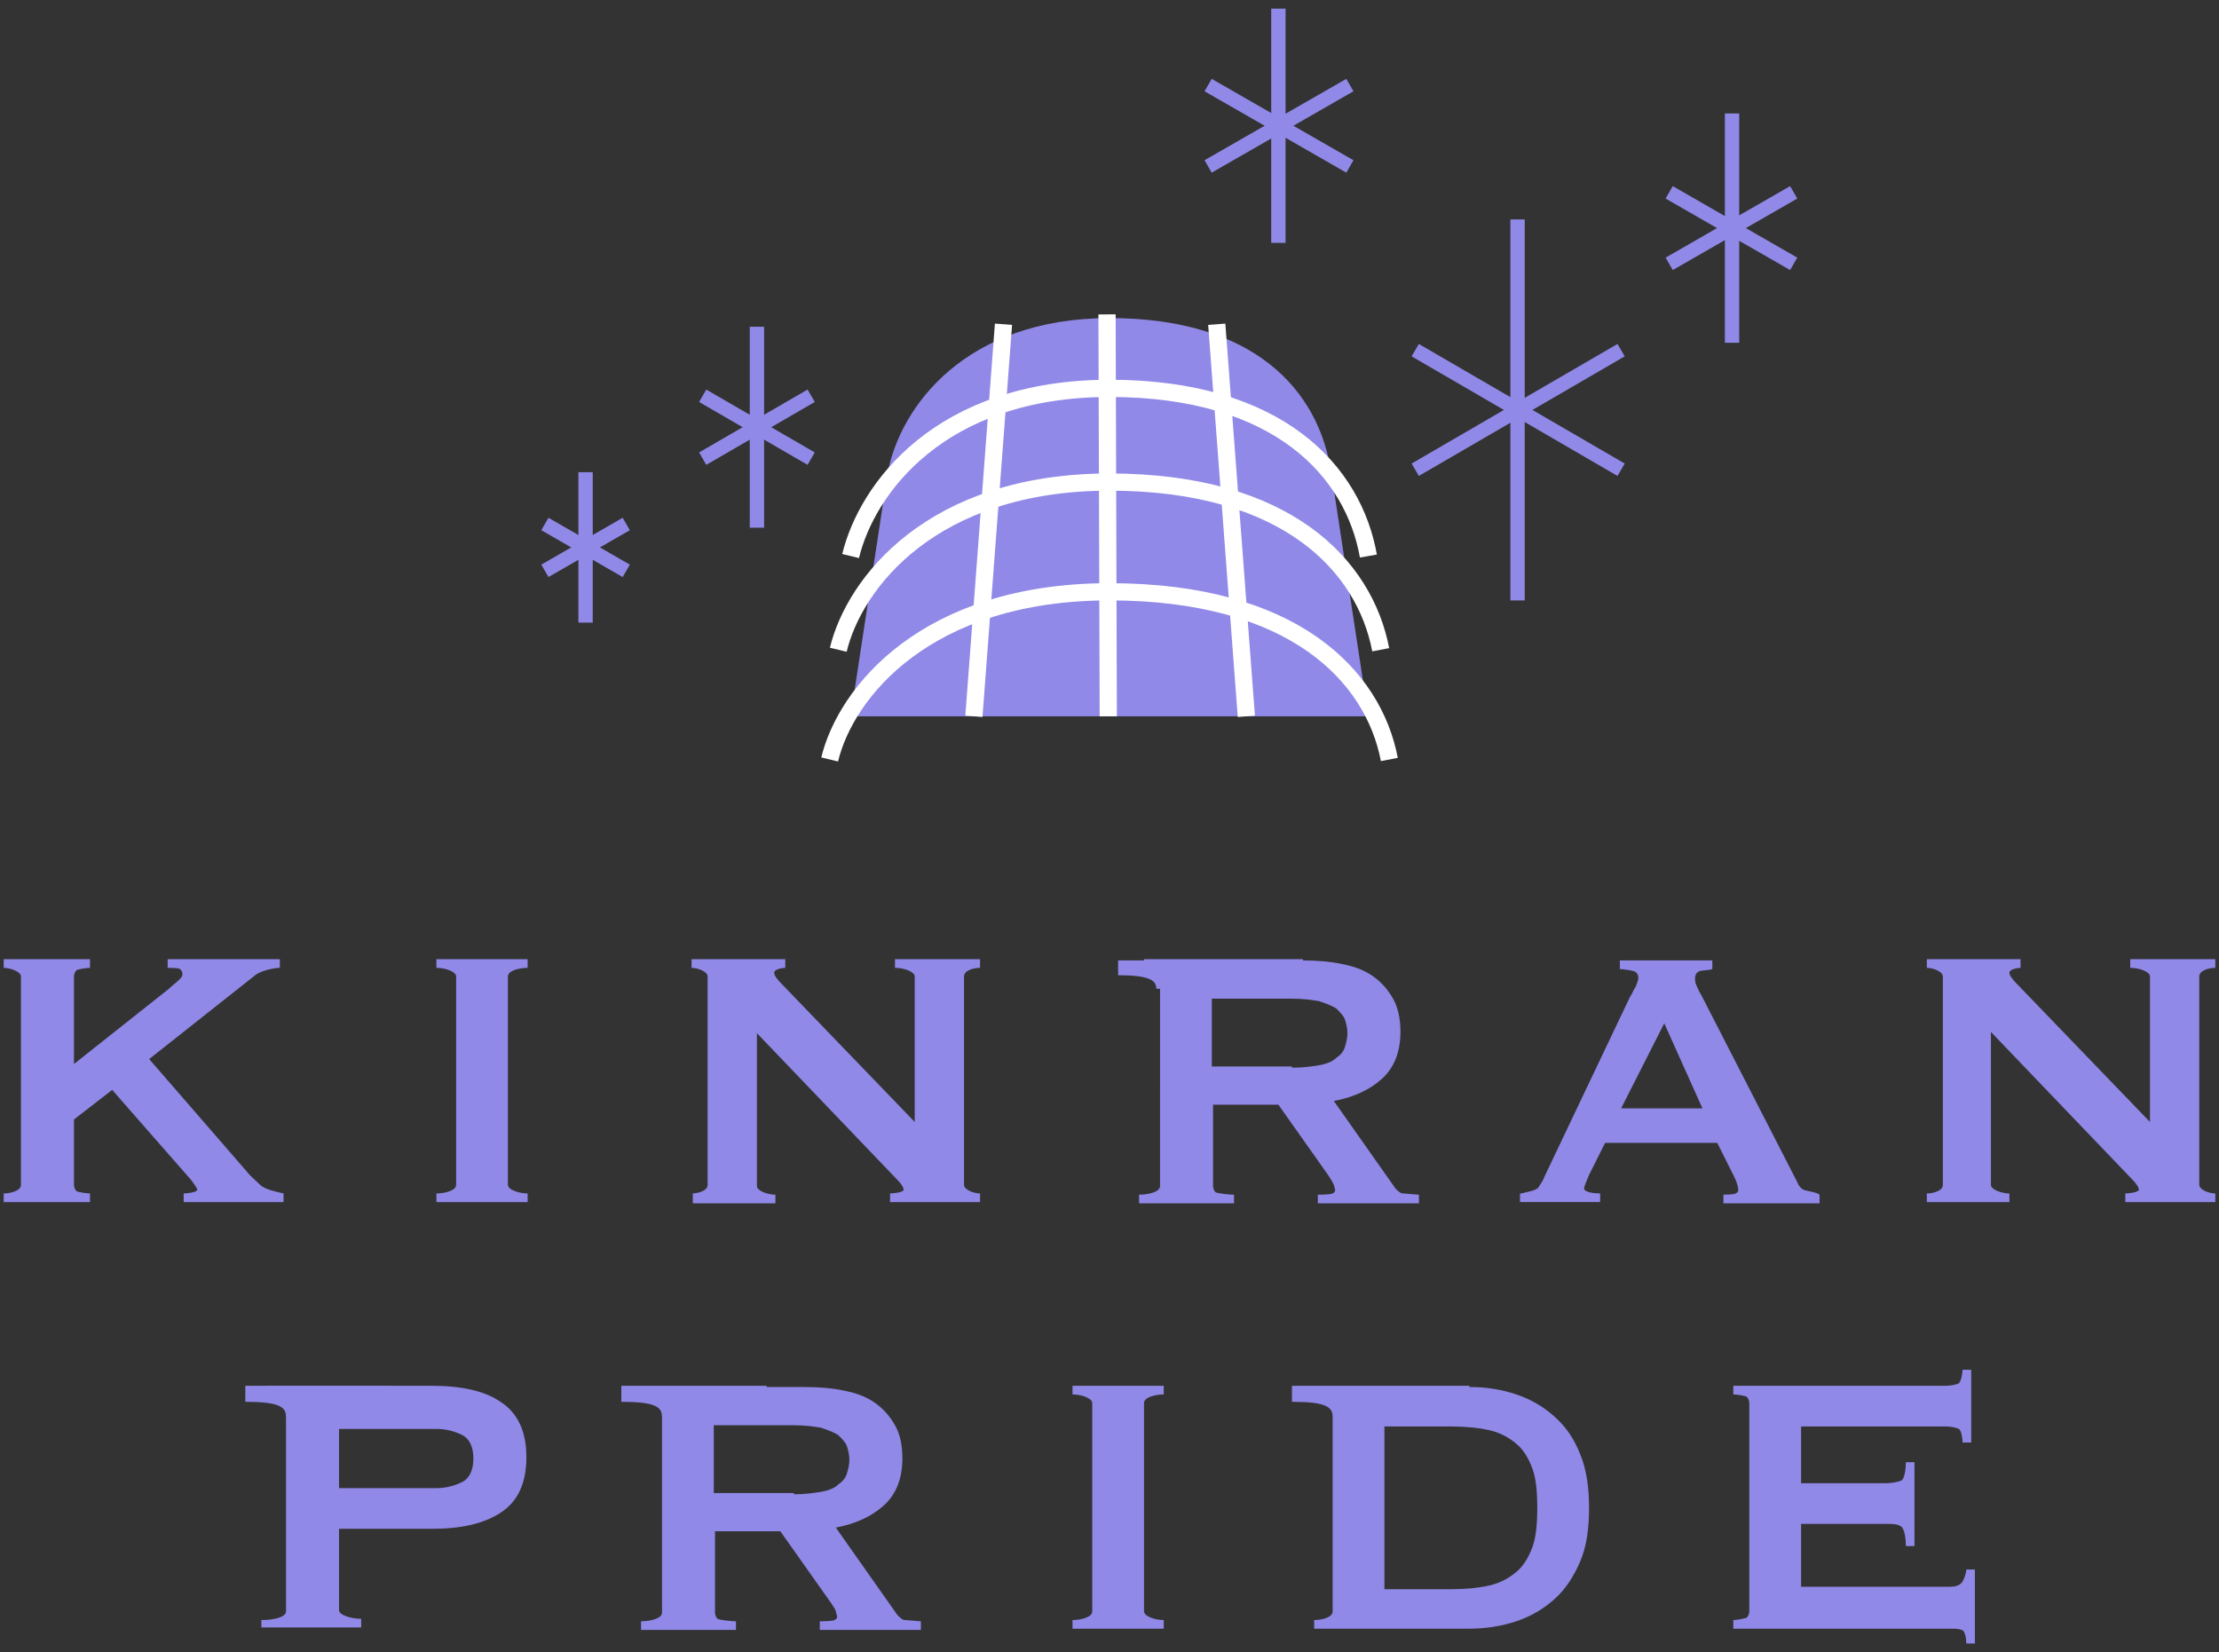
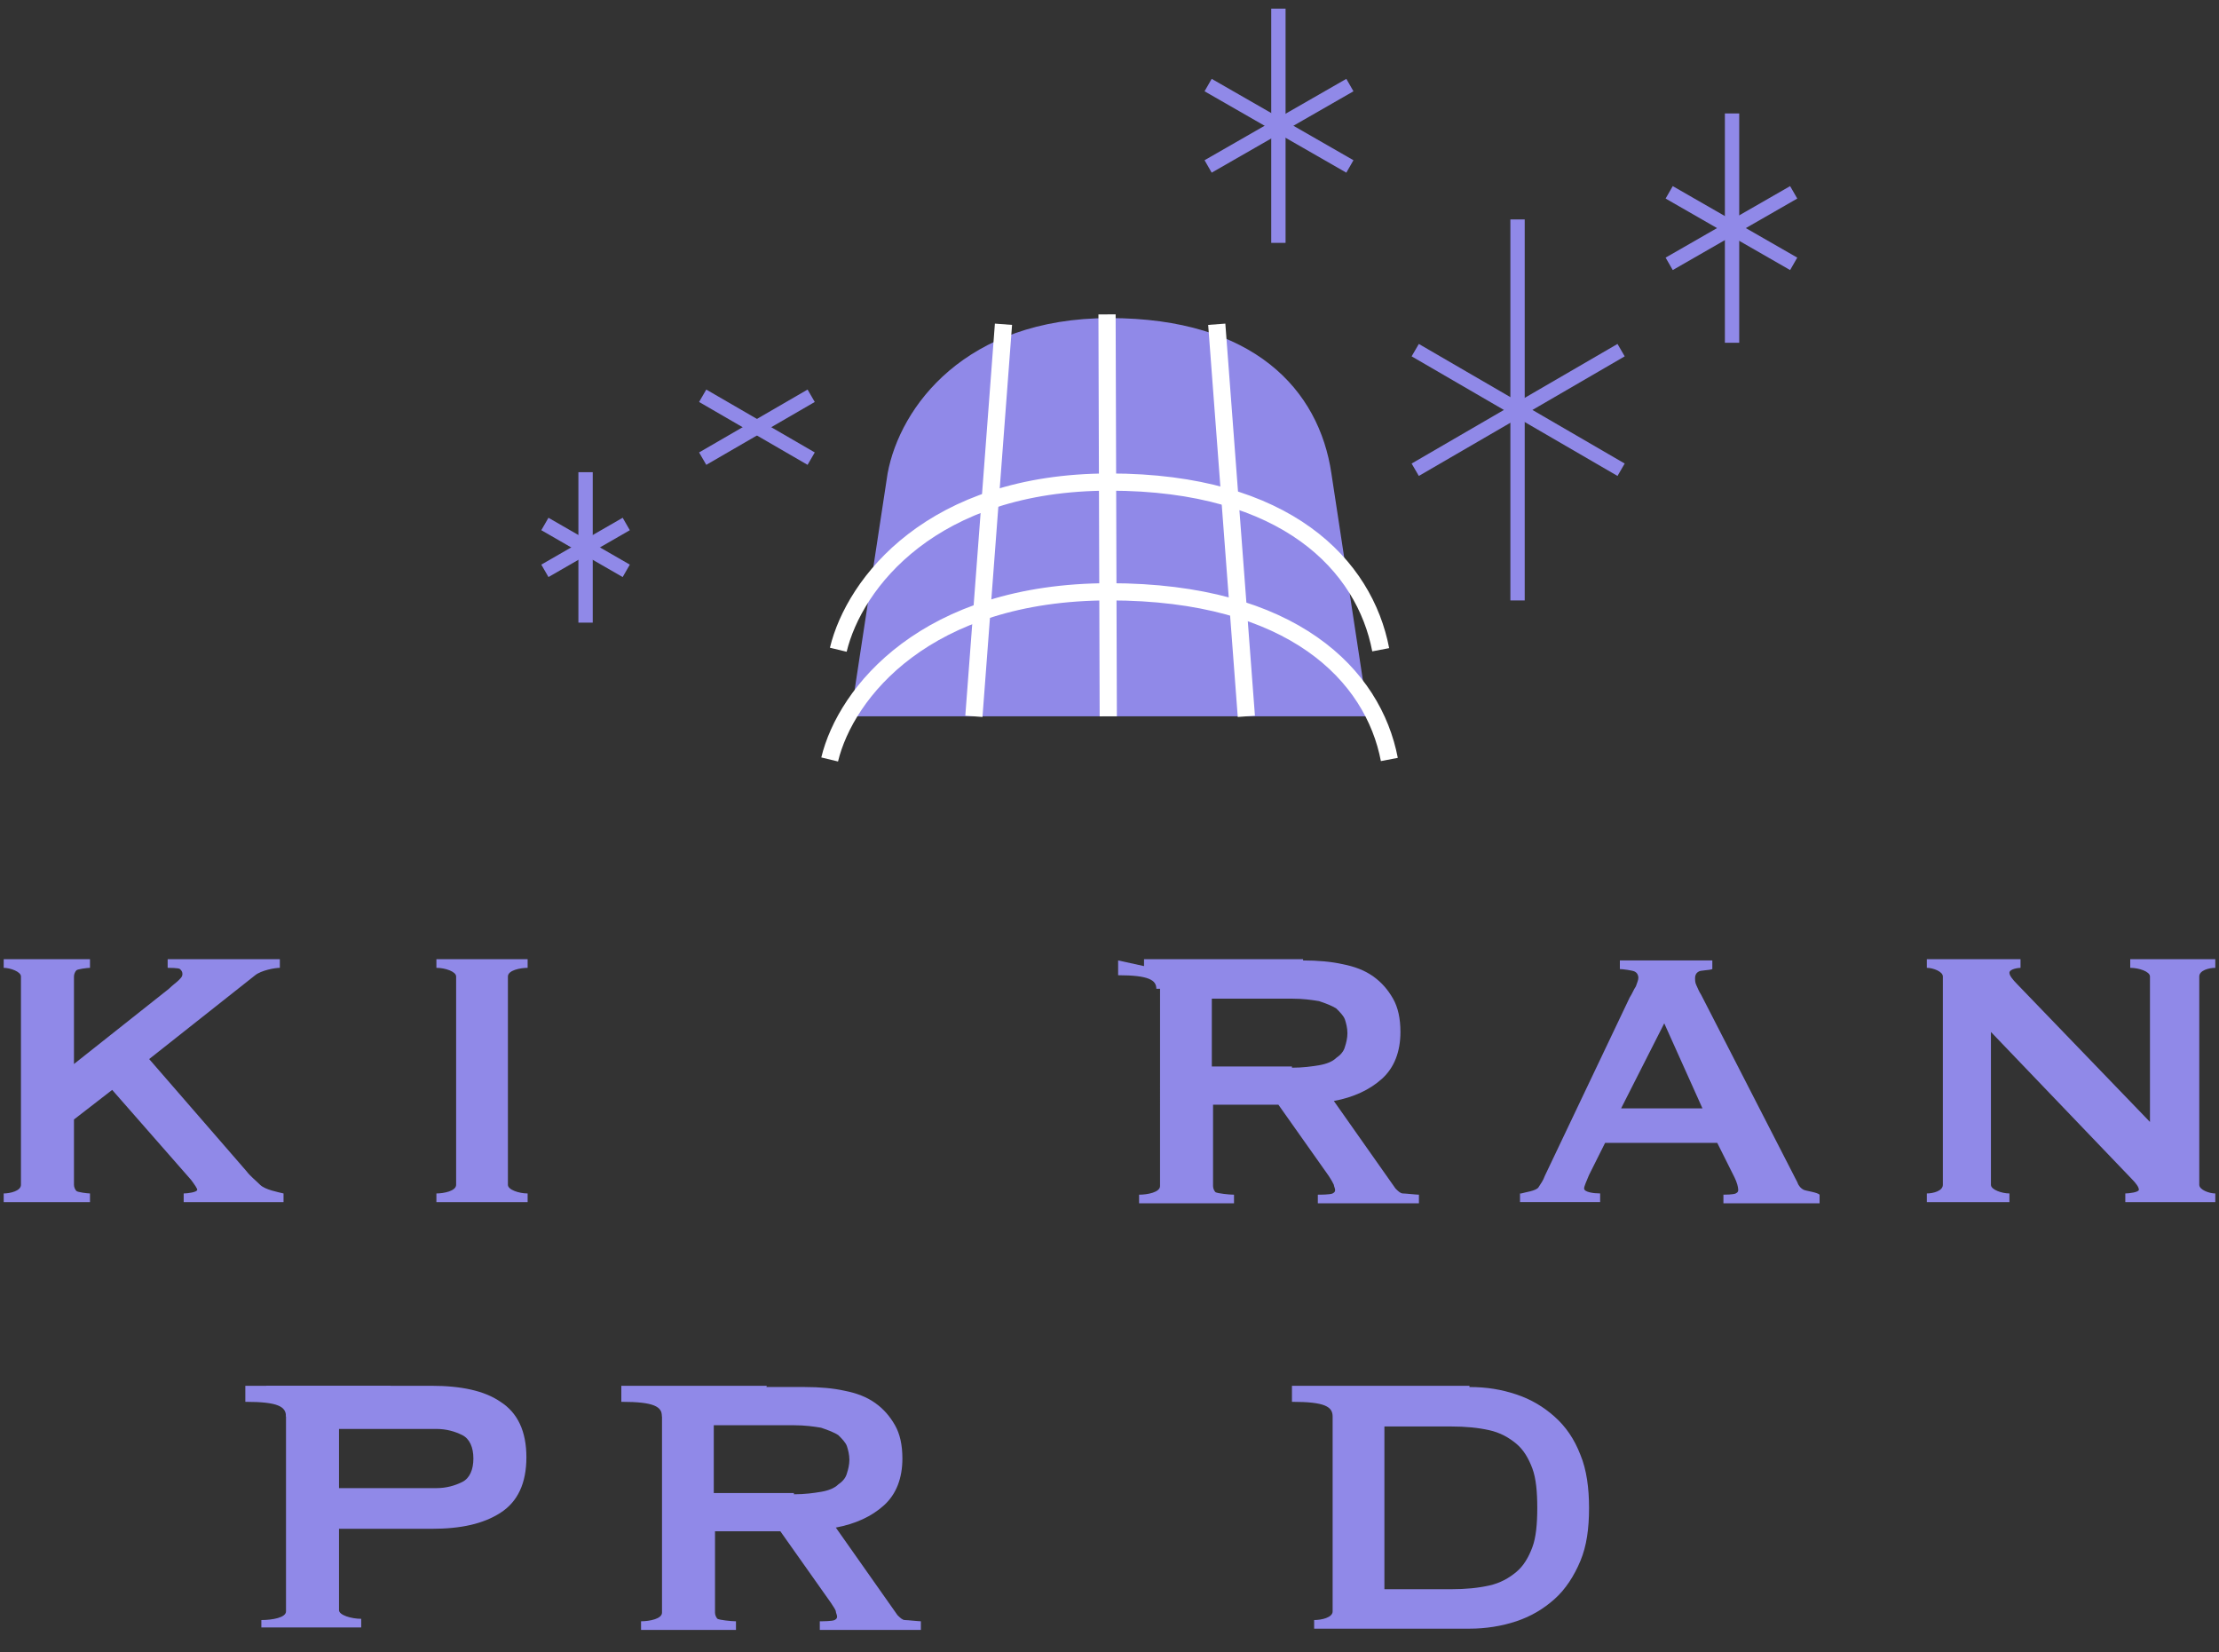
<svg xmlns="http://www.w3.org/2000/svg" version="1.1" id="レイヤー_1" x="0px" y="0px" viewBox="0 0 180 134" style="enable-background:new 0 0 180 134;" xml:space="preserve">
  <rect x="0" y="0" width="180" height="134" fill="#333333" stroke="none" />
  <style type="text/css">
	.st0{fill:#9089E8;}
	.st1{fill:none;stroke:#FFFFFF;stroke-width:1.396;stroke-miterlimit:10;}
	.st2{fill:none;stroke:#9089E8;stroke-width:1.163;stroke-linejoin:round;stroke-miterlimit:10;}
</style>
  <g>
    <g>
      <g>
        <path class="st0" d="M6,96.1c0,0.2,0.1,0.4,0.2,0.5c0.1,0.1,0.9,0.2,1.1,0.2v0.7h-7v-0.7c0.5,0,1.4-0.2,1.4-0.7V79.2     c0-0.4-0.9-0.7-1.4-0.7v-0.7h7v0.7c-0.2,0-1,0.1-1.1,0.2C6.1,78.8,6,79,6,79.2v7.1l7.7-6.1c0.3-0.3,0.6-0.5,0.8-0.7     c0.2-0.2,0.3-0.3,0.3-0.5c0-0.2-0.1-0.3-0.2-0.4c-0.1-0.1-0.9-0.1-1-0.1v-0.7h9.1v0.7c-0.4,0-1.5,0.2-2,0.6l-8.6,6.8L20,95     c0.3,0.4,0.7,0.7,1.1,1.1c0.4,0.4,1.5,0.6,1.9,0.7v0.7h-8.1v-0.7c0.3,0,1.1-0.1,1.1-0.3c0-0.1-0.2-0.4-0.5-0.8l-6.4-7.3L6,90.8     V96.1z" />
        <path class="st0" d="M35.4,96.8c0.6,0,1.6-0.2,1.6-0.7V79.2c0-0.4-0.9-0.7-1.6-0.7v-0.7h7.4v0.7c-0.6,0-1.6,0.2-1.6,0.7v16.9     c0,0.4,0.9,0.7,1.6,0.7v0.7h-7.4V96.8z" />
-         <path class="st0" d="M56.1,96.8c0.5,0,1.3-0.2,1.3-0.7V79.2c0-0.4-0.8-0.7-1.3-0.7v-0.7h7.6v0.7c-0.2,0-0.9,0.1-0.9,0.4     c0,0.2,0.2,0.5,0.7,1l10.7,11.1V79.2c0-0.4-0.9-0.7-1.6-0.7v-0.7h6.9v0.7c-0.5,0-1.3,0.2-1.3,0.7v16.9c0,0.4,0.8,0.7,1.3,0.7v0.7     h-7.3v-0.7c0.3,0,1.1-0.1,1.1-0.3c0-0.2-0.2-0.5-0.6-0.9L61.4,83.8v12.4c0,0.4,0.9,0.7,1.5,0.7v0.7h-6.7V96.8z" />
        <path class="st0" d="M105.7,77.9c1.2,0,2.3,0.1,3.2,0.3c1,0.2,1.8,0.5,2.5,1c0.7,0.5,1.2,1.1,1.6,1.8c0.4,0.7,0.6,1.6,0.6,2.7     c0,1.6-0.5,2.9-1.5,3.8c-1,0.9-2.3,1.5-3.9,1.8l5,7.1c0.2,0.2,0.4,0.4,0.6,0.4c0.2,0,1.1,0.1,1.3,0.1v0.7h-8.2v-0.7     c0.2,0,1,0,1.2-0.1c0.2-0.1,0.2-0.2,0.2-0.3c0-0.1-0.1-0.3-0.1-0.4c-0.1-0.2-0.2-0.4-0.4-0.7l-4.1-5.8h-5.3v6.6     c0,0.2,0.1,0.4,0.2,0.5c0.2,0.1,1.1,0.2,1.5,0.2v0.7h-7.7v-0.7c0.7,0,1.7-0.2,1.7-0.7V79.2c0-0.4-0.6-0.7-1.3-0.7v-0.7H105.7z      M104.8,86.6c0.9,0,1.6-0.1,2.2-0.2c0.6-0.1,1.1-0.3,1.4-0.6c0.3-0.2,0.6-0.5,0.7-0.9c0.1-0.3,0.2-0.7,0.2-1.1     c0-0.4-0.1-0.8-0.2-1.1c-0.1-0.3-0.4-0.6-0.7-0.9c-0.3-0.2-0.8-0.4-1.4-0.6c-0.6-0.1-1.3-0.2-2.2-0.2h-6.5v5.5H104.8z" />
-         <path class="st0" d="M101.2,80.2l-7.4,0l0,0c0-0.7-0.6-1.1-3.1-1.1v-1.2H102" />
+         <path class="st0" d="M101.2,80.2l-7.4,0l0,0c0-0.7-0.6-1.1-3.1-1.1v-1.2" />
        <path class="st0" d="M123.4,96.8c0.3-0.1,1.2-0.2,1.4-0.5c0.2-0.3,0.4-0.6,0.5-0.9l6.9-14.5c0.2-0.3,0.3-0.6,0.5-0.9     c0.1-0.3,0.2-0.5,0.2-0.7c0-0.2-0.1-0.4-0.3-0.5c-0.2-0.1-1-0.2-1.2-0.2v-0.7h7.5v0.7c-0.2,0.1-1,0.1-1.1,0.2     c-0.2,0.1-0.3,0.3-0.3,0.5c0,0.2,0,0.4,0.1,0.6c0.1,0.2,0.2,0.5,0.4,0.8l7.8,15.2c0.1,0.3,0.3,0.5,0.5,0.6     c0.2,0.1,1.1,0.2,1.3,0.4v0.7h-7.8v-0.7c0.1,0,0.8,0,1-0.1s0.2-0.2,0.2-0.3c0-0.2-0.1-0.6-0.3-1l-1.4-2.8h-9.1l-1.3,2.6     c-0.2,0.5-0.4,0.9-0.4,1.1c0,0.3,0.8,0.4,1.3,0.4v0.7h-6.5V96.8z M138.1,89.9l-3.1-6.9l-3.5,6.9H138.1z" />
        <path class="st0" d="M156.3,96.8c0.5,0,1.3-0.2,1.3-0.7V79.2c0-0.4-0.8-0.7-1.3-0.7v-0.7h7.6v0.7c-0.2,0-0.9,0.1-0.9,0.4     c0,0.2,0.2,0.5,0.7,1l10.7,11.1V79.2c0-0.4-0.9-0.7-1.6-0.7v-0.7h6.9v0.7c-0.5,0-1.3,0.2-1.3,0.7v16.9c0,0.4,0.8,0.7,1.3,0.7v0.7     h-7.3v-0.7c0.3,0,1.1-0.1,1.1-0.3c0-0.2-0.2-0.5-0.6-0.9l-11.4-11.9v12.4c0,0.4,0.9,0.7,1.5,0.7v0.7h-6.7V96.8z" />
      </g>
    </g>
    <g>
      <path class="st0" d="M21.2,132.1v-0.7c0.9,0,2-0.2,2-0.7v-16.9c0-0.4-0.7-0.7-1.6-0.7v-0.7h13.4c2.4,0,4.3,0.4,5.6,1.3    c1.4,0.9,2.1,2.4,2.1,4.5s-0.7,3.6-2.1,4.5c-1.4,0.9-3.2,1.3-5.6,1.3h-7.5v6.6c0,0.4,1,0.7,1.8,0.7v0.7H21.2z M35.4,120.7    c0.8,0,1.5-0.2,2.1-0.5c0.6-0.3,0.9-1,0.9-1.9s-0.3-1.6-0.9-1.9c-0.6-0.3-1.3-0.5-2.1-0.5h-7.9v4.8H35.4z" />
      <path class="st0" d="M31,114.9l-7.8,0l0,0c0-0.8-0.6-1.2-3.3-1.2v-1.3h11.8" />
      <path class="st0" d="M65.3,112.5c1.2,0,2.3,0.1,3.2,0.3c1,0.2,1.8,0.5,2.5,1c0.7,0.5,1.2,1.1,1.6,1.8c0.4,0.7,0.6,1.6,0.6,2.7    c0,1.6-0.5,2.9-1.5,3.8s-2.3,1.5-3.9,1.8l5,7.1c0.2,0.2,0.4,0.4,0.6,0.4c0.2,0,1.1,0.1,1.3,0.1v0.7h-8.2v-0.7c0.2,0,1,0,1.2-0.1    c0.2-0.1,0.2-0.2,0.2-0.3c0-0.1-0.1-0.3-0.1-0.4s-0.2-0.4-0.4-0.7l-4.1-5.8h-5.3v6.6c0,0.2,0.1,0.4,0.2,0.5    c0.2,0.1,1.1,0.2,1.5,0.2v0.7H52v-0.7c0.7,0,1.7-0.2,1.7-0.7v-16.9c0-0.4-0.6-0.7-1.3-0.7v-0.7H65.3z M64.4,121.2    c0.9,0,1.6-0.1,2.2-0.2c0.6-0.1,1.1-0.3,1.4-0.6c0.3-0.2,0.6-0.5,0.7-0.9c0.1-0.3,0.2-0.7,0.2-1.1c0-0.4-0.1-0.8-0.2-1.1    c-0.1-0.3-0.4-0.6-0.7-0.9c-0.3-0.2-0.8-0.4-1.4-0.6c-0.6-0.1-1.3-0.2-2.2-0.2h-6.5v5.5H64.4z" />
      <path class="st0" d="M61.5,114.9l-7.8,0l0,0c0-0.8-0.6-1.2-3.3-1.2v-1.3h11.8" />
-       <path class="st0" d="M87,131.4c0.6,0,1.6-0.2,1.6-0.7v-16.9c0-0.4-0.9-0.7-1.6-0.7v-0.7h7.4v0.7c-0.6,0-1.6,0.2-1.6,0.7v16.9    c0,0.4,0.9,0.7,1.6,0.7v0.7H87V131.4z" />
      <path class="st0" d="M119.2,112.5c1.4,0,2.6,0.2,3.8,0.6c1.2,0.4,2.2,1,3.1,1.8c0.9,0.8,1.6,1.8,2.1,3.1c0.5,1.2,0.7,2.7,0.7,4.3    c0,1.7-0.2,3.1-0.7,4.3c-0.5,1.2-1.2,2.3-2.1,3.1c-0.9,0.8-1.9,1.4-3.1,1.8c-1.2,0.4-2.5,0.6-3.8,0.6h-12.6v-0.7    c0.6,0,1.5-0.2,1.5-0.7v-16.9c0-0.4-0.5-0.7-1-0.7v-0.7H119.2z M115.9,114.9l-7.8,0l0,0c0-0.8-0.6-1.2-3.3-1.2v-1.3h11.8     M117.7,128.9c1.2,0,2.2-0.1,3.1-0.3c0.9-0.2,1.6-0.6,2.2-1.1c0.6-0.5,1-1.2,1.3-2c0.3-0.8,0.4-1.9,0.4-3.2c0-1.3-0.1-2.4-0.4-3.2    c-0.3-0.8-0.7-1.5-1.3-2c-0.6-0.5-1.3-0.9-2.2-1.1c-0.9-0.2-1.9-0.3-3.1-0.3h-5.4v13.2H117.7z" />
-       <path class="st0" d="M159.2,117c0-0.3-0.1-1-0.3-1.1c-0.2-0.1-0.6-0.2-1.1-0.2h-11.7v4.6h6.9c0.5,0,0.9-0.1,1.2-0.2    c0.3-0.1,0.4-1,0.4-1.5h0.7v6.8h-0.7c0-0.6-0.1-1.4-0.4-1.6c-0.3-0.2-0.7-0.2-1.2-0.2h-6.9v5.1h12.1c0.4,0,0.7-0.1,0.9-0.3    c0.2-0.2,0.4-0.8,0.4-1.1h0.7v6h-0.7c0-0.4-0.1-1.1-0.4-1.1c-0.2-0.1-0.5-0.1-0.9-0.1h-17.6v-0.7c0.2,0,0.9-0.1,1.1-0.2    c0.1-0.1,0.2-0.3,0.2-0.5v-16.9c0-0.2-0.1-0.4-0.2-0.5c-0.1-0.1-0.9-0.2-1.1-0.2v-0.7h17.2c0.5,0,0.9-0.1,1.1-0.2    c0.2-0.2,0.3-0.9,0.3-1.1h0.7v5.9H159.2z" />
    </g>
  </g>
  <g>
    <path class="st0" d="M108,38.4c-1-6.8-6.3-12.6-18-12.6S73,33,72,38.4L69,58.1h42L108,38.4z" />
-     <path class="st1" d="M111,45.1c-1.2-6.8-7.2-13.6-21-13.6s-19.7,8.2-21,13.6" />
    <path class="st1" d="M112,52.7c-1.3-6.8-7.6-13.6-22-13.6s-20.7,8.2-22,13.6" />
    <path class="st1" d="M67.3,61.6C68.6,56.2,75.1,48,90,48s21.4,6.8,22.7,13.6" />
    <line class="st1" x1="98.7" y1="26.3" x2="101.1" y2="58.1" />
    <line class="st1" x1="89.8" y1="25.5" x2="89.9" y2="58.1" />
    <line class="st1" x1="81.4" y1="26.3" x2="79" y2="58.1" />
  </g>
  <g>
    <g>
      <line class="st2" x1="47.5" y1="38.3" x2="47.5" y2="50.5" />
      <line class="st2" x1="44.2" y1="42.5" x2="50.8" y2="46.3" />
      <line class="st2" x1="44.2" y1="46.3" x2="50.8" y2="42.5" />
    </g>
    <g>
      <line class="st2" x1="140.5" y1="9.2" x2="140.5" y2="27.8" />
      <line class="st2" x1="135.4" y1="15.6" x2="145.5" y2="21.4" />
      <line class="st2" x1="135.4" y1="21.4" x2="145.5" y2="15.6" />
    </g>
    <g>
      <line class="st2" x1="123.1" y1="17.8" x2="123.1" y2="48.7" />
      <line class="st2" x1="114.8" y1="28.4" x2="131.5" y2="38.1" />
      <line class="st2" x1="114.8" y1="38.1" x2="131.5" y2="28.4" />
    </g>
    <g>
      <line class="st2" x1="103.7" y1="0.7" x2="103.7" y2="19.7" />
      <line class="st2" x1="98" y1="6.9" x2="109.5" y2="13.5" />
      <line class="st2" x1="98" y1="13.5" x2="109.5" y2="6.9" />
    </g>
    <g>
-       <line class="st2" x1="61.4" y1="26.5" x2="61.4" y2="42.8" />
      <line class="st2" x1="57" y1="32.1" x2="65.8" y2="37.2" />
      <line class="st2" x1="57" y1="37.2" x2="65.8" y2="32.1" />
    </g>
  </g>
</svg>